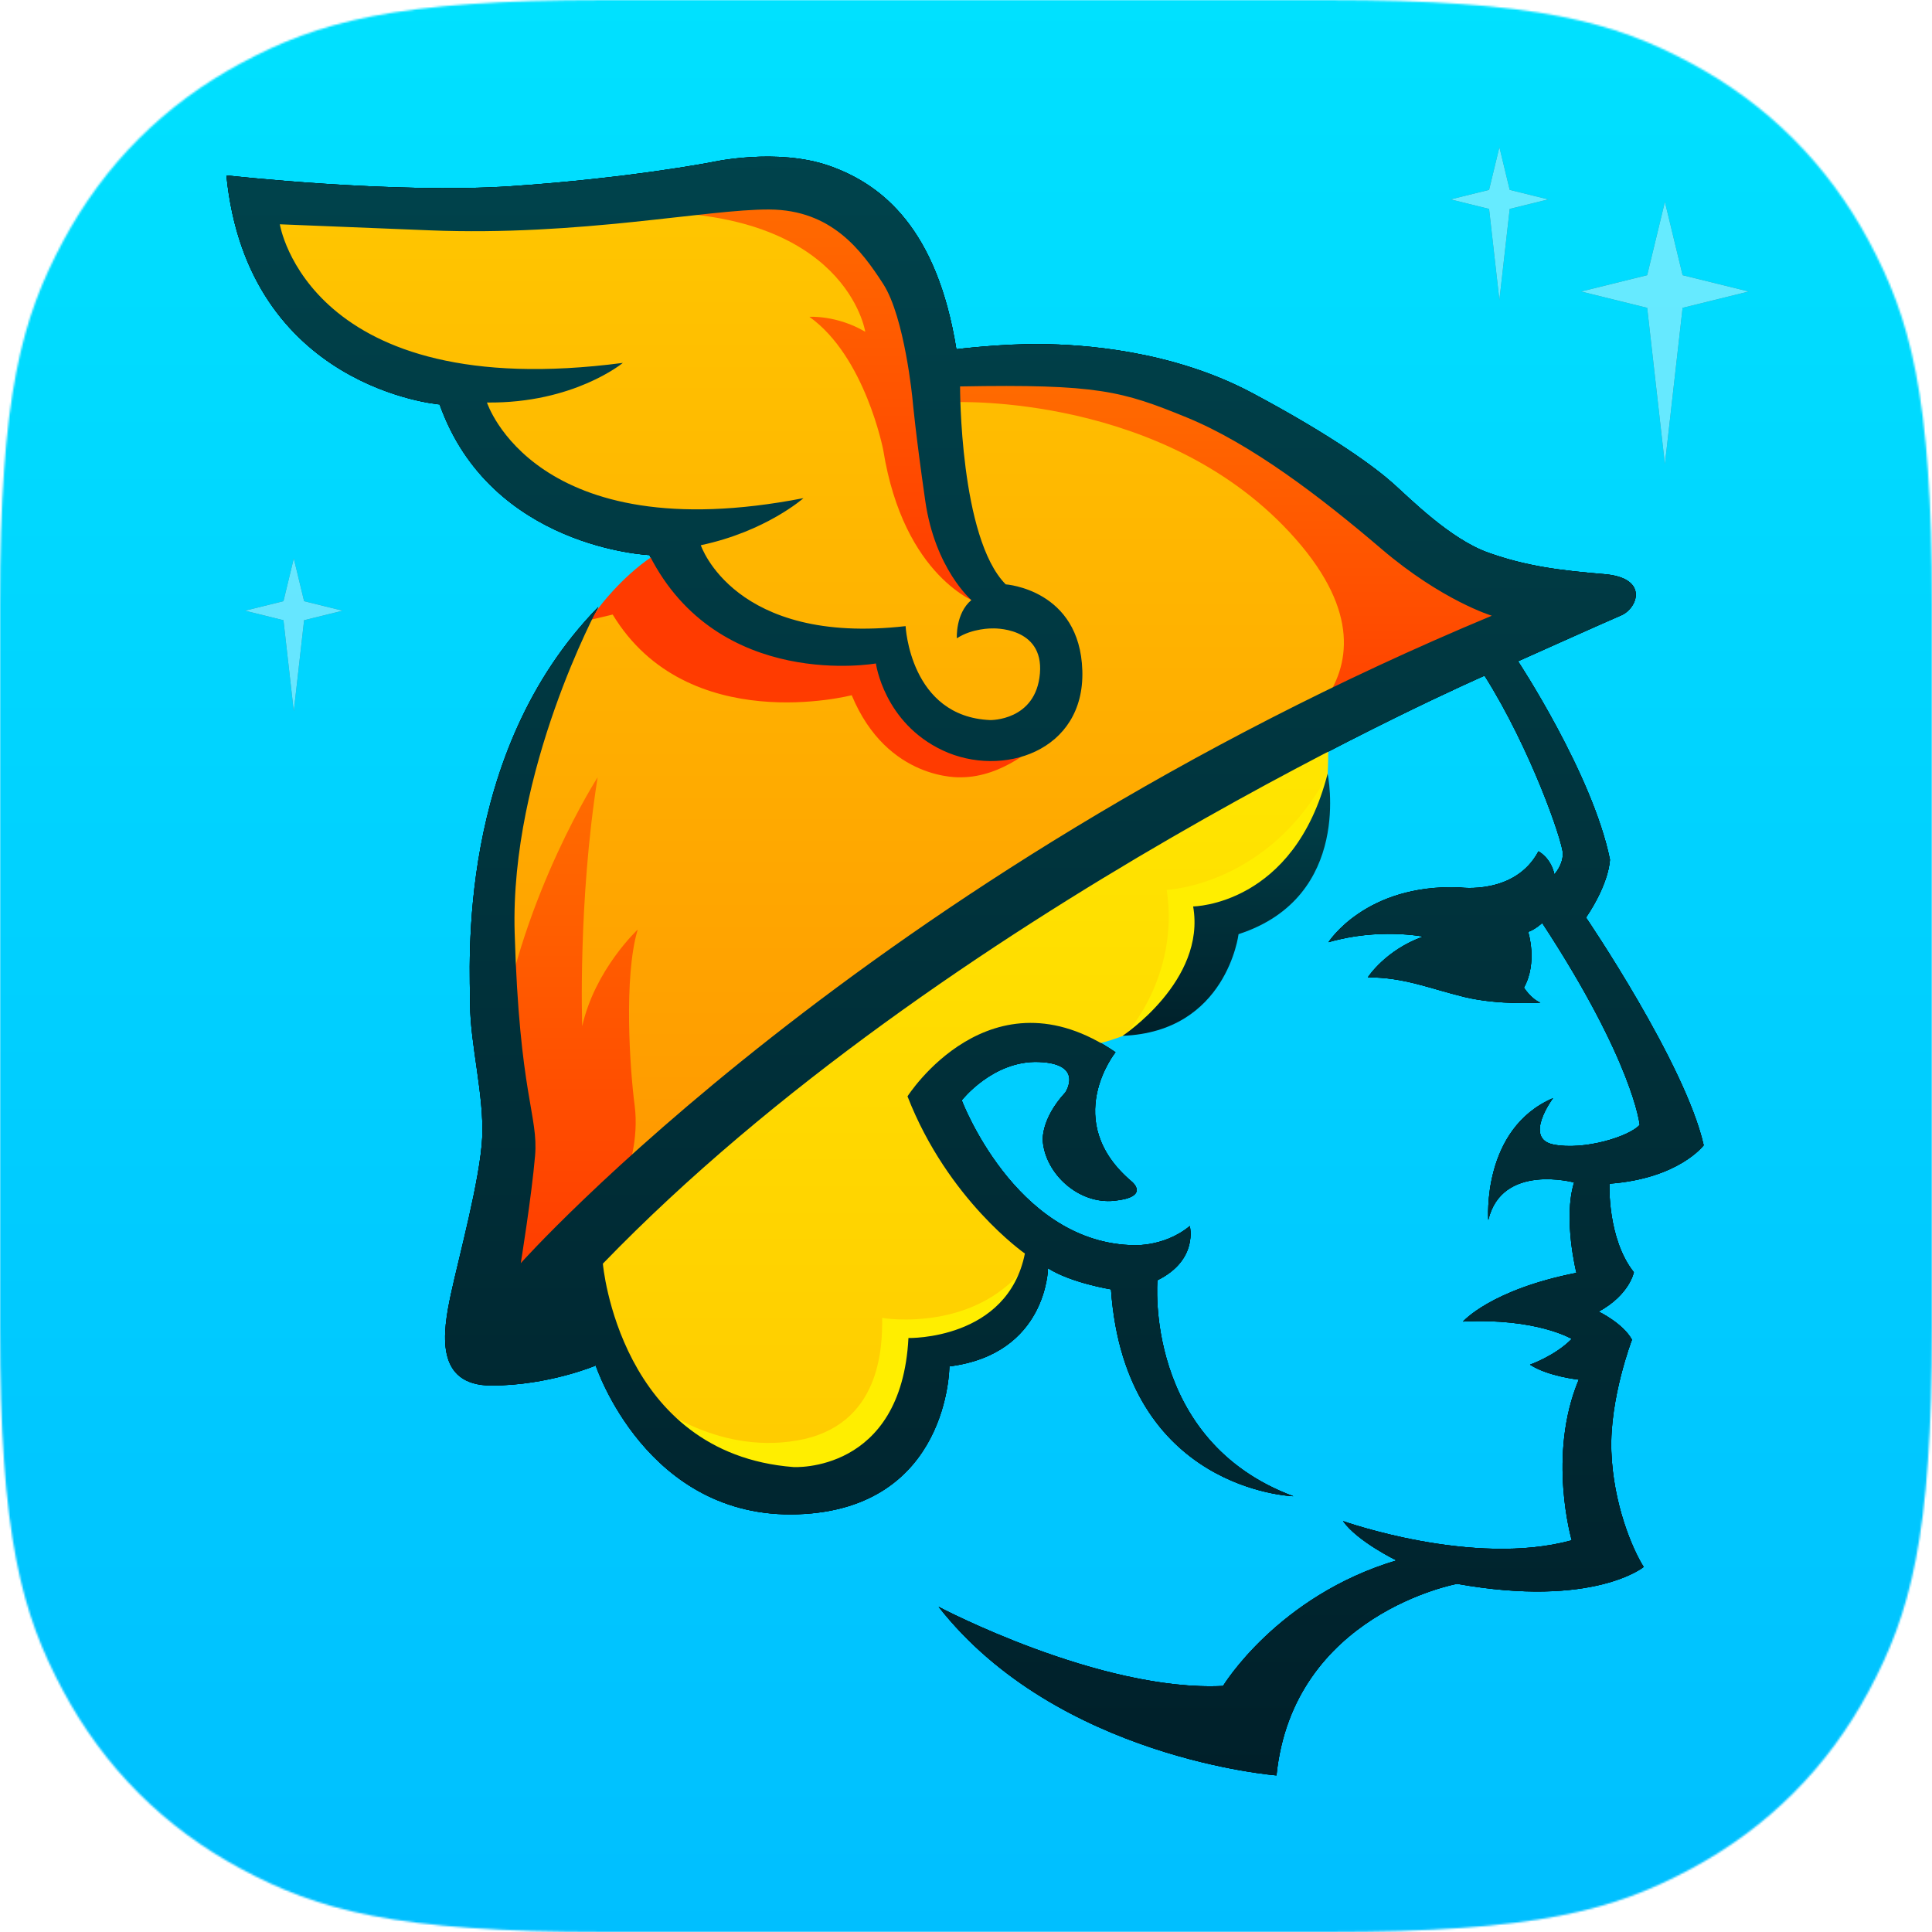
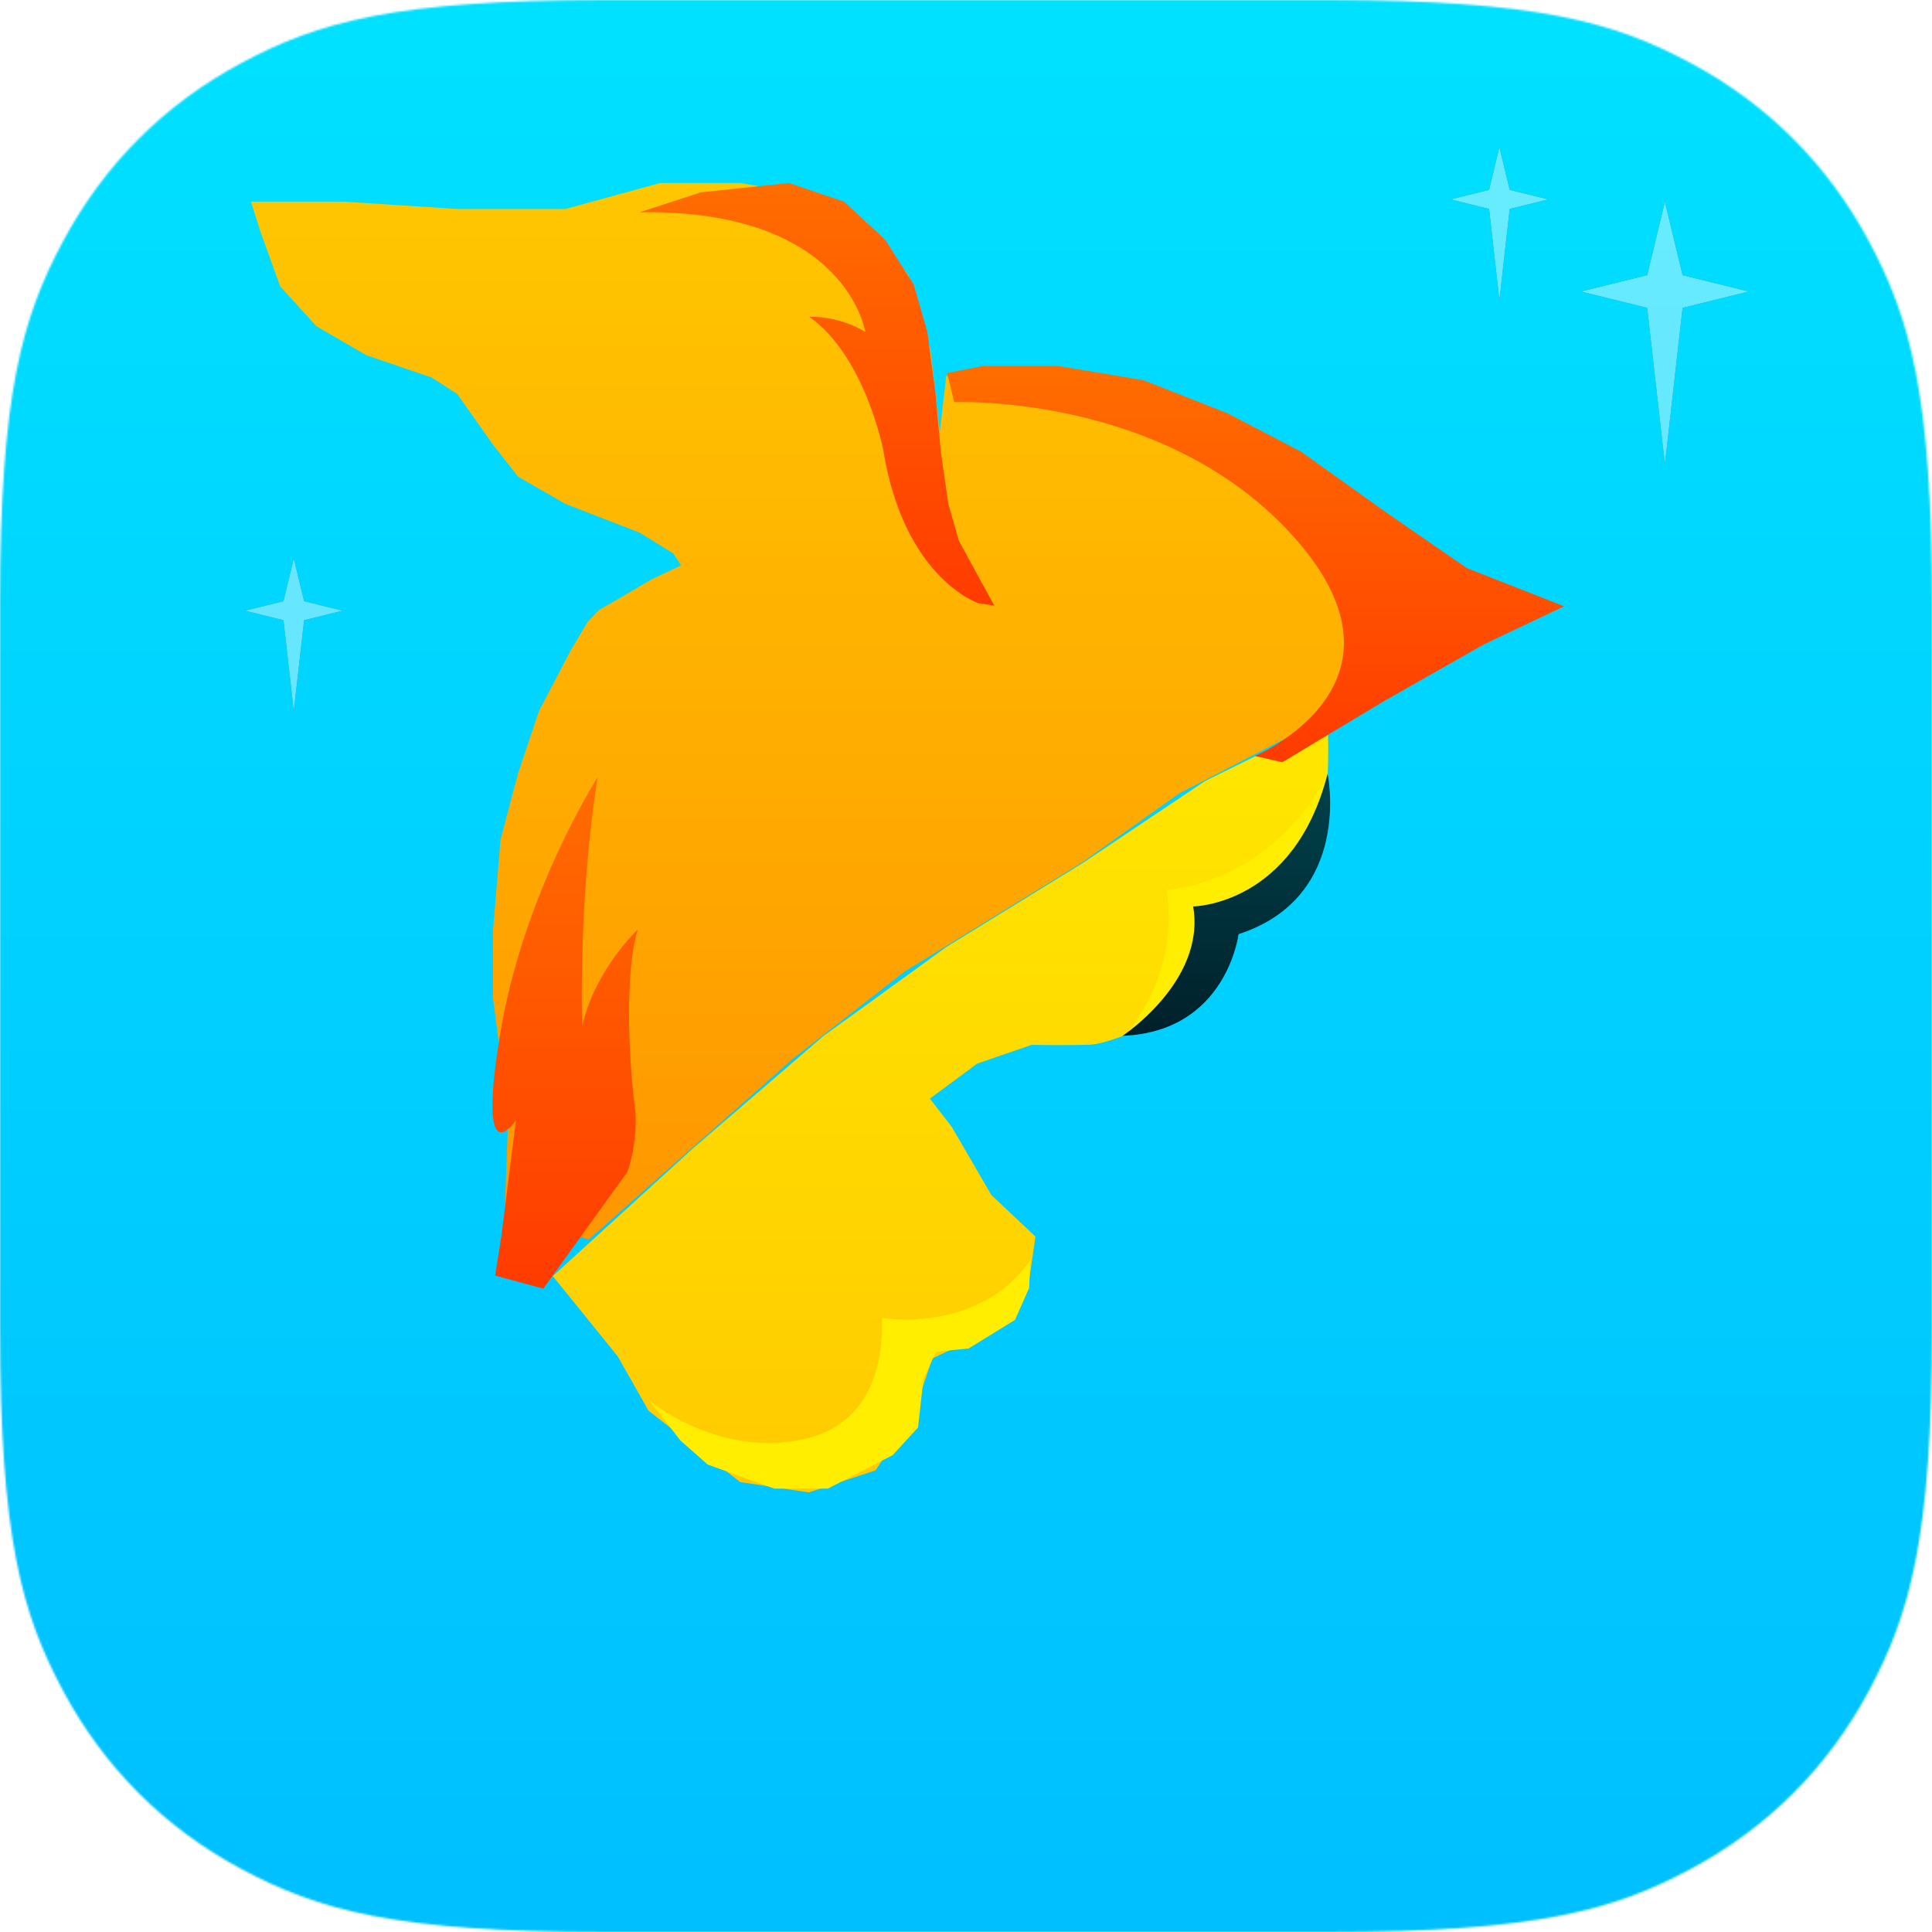
<svg xmlns="http://www.w3.org/2000/svg" xmlns:xlink="http://www.w3.org/1999/xlink" width="1024" height="1024" viewBox="0 0 1024 1024">
  <defs>
    <linearGradient x1="50%" y1="0%" x2="50%" y2="100%" id="b">
      <stop stop-color="#00E1FF" offset="0%" />
      <stop stop-color="#00BFFF" offset="100%" />
    </linearGradient>
    <linearGradient x1="50%" y1="0%" x2="50%" y2="100%" id="l">
      <stop stop-color="#FFE700" offset="0%" />
      <stop stop-color="#FFCA00" offset="100%" />
    </linearGradient>
    <linearGradient x1="50%" y1="0%" x2="50%" y2="100%" id="m">
      <stop stop-color="#FFC700" offset="0%" />
      <stop stop-color="#FF9600" offset="100%" />
    </linearGradient>
    <linearGradient x1="50%" y1="0%" x2="50%" y2="100%" id="n">
      <stop stop-color="#FF6D00" offset="0%" />
      <stop stop-color="#FF3B00" offset="100%" />
    </linearGradient>
    <linearGradient x1="50%" y1="0%" x2="50%" y2="100%" id="o">
      <stop stop-color="#FF6D00" offset="0%" />
      <stop stop-color="#FF3B00" offset="100%" />
    </linearGradient>
    <linearGradient x1="50%" y1="0%" x2="50%" y2="100%" id="p">
      <stop stop-color="#FF6D00" offset="0%" />
      <stop stop-color="#FF3B00" offset="100%" />
    </linearGradient>
    <linearGradient x1="50%" y1="0%" x2="50%" y2="100%" id="q">
      <stop stop-color="#00434C" offset="0%" />
      <stop stop-color="#00202A" offset="100%" />
    </linearGradient>
    <linearGradient x1="50%" y1="0%" x2="50%" y2="100%" id="r">
      <stop stop-color="#00434C" offset="0%" />
      <stop stop-color="#00202A" offset="100%" />
    </linearGradient>
    <path id="e" d="m664.889 0-5.468 22.642L639 27.684l20.421 5.04L664.889 81l5.469-48.276 20.42-5.04-20.42-5.042z" />
    <path id="g" d="m25.889 218-5.468 22.642L0 245.684l20.421 5.04L25.889 299l5.469-48.276 20.42-5.04-20.42-5.042z" />
    <path id="i" d="m752.606 29-9.384 38.855-35.043 8.651 35.043 8.65L752.606 168l9.384-82.844 35.042-8.65-35.042-8.651z" />
    <path d="M320.486 0h383.028c111.44 0 151.851 11.603 192.592 33.392 40.74 21.788 72.714 53.762 94.502 94.502 21.789 40.741 33.392 81.152 33.392 192.592v383.028c0 111.44-11.603 151.851-33.392 192.592-21.788 40.74-53.762 72.714-94.502 94.502-40.741 21.789-81.152 33.392-192.592 33.392H320.486c-111.44 0-151.851-11.603-192.592-33.392-40.74-21.788-72.714-53.762-94.502-94.502C11.603 855.365 0 814.954 0 703.514V320.486c0-111.44 11.603-151.851 33.392-192.592 21.788-40.74 53.762-72.714 94.502-94.502C168.635 11.603 209.046 0 320.486 0Z" id="a" />
-     <path d="M514.847 318.03c-8.511 7.197-7.693 20.281-7.693 20.281 8.183-5.398 18.657-5.233 18.657-5.233s27.495-1.31 25.367 23.878c-2.127 25.188-26.348 24.698-26.348 24.698-42.552-1.799-44.846-49.794-44.846-49.794-90.875 10.372-108.545-42.886-108.545-42.886 34.5-7.287 54.413-24.947 54.413-24.947-142.483 27.75-167.75-50.684-167.75-50.684 46.036.531 72.016-20.998 72.016-20.998-166.706 21.858-181.8-73.469-181.8-73.469l79.431 3.205c79.434 3.204 147.149-11.263 180.09-11.048 32.938.22 48.76 21.66 60.245 39.419 11.486 17.758 15.603 61.508 15.603 61.508s1.517 17.326 6.718 53.494c5.201 36.168 24.442 52.576 24.442 52.576M903 607.019c-9.691-43.209-62.373-120.69-62.373-120.69 12.674-18.875 12.674-30.795 12.674-30.795-9.195-45.197-48.704-105.045-48.704-105.045s45.97-20.614 54.668-24.339c8.698-3.724 14.91-19.865-8.946-21.852-23.853-1.987-41.498-4.222-61.625-11.423-20.128-7.202-41.25-28.56-50.444-36.755-9.195-8.195-31.063-24.586-74.299-47.681-43.237-23.096-90.948-25.827-112.07-26.074-21.124-.25-44.978 2.73-44.978 2.73-10.187-63.574-39.014-87.166-67.093-97.099-28.08-9.933-62.868-1.987-62.868-1.987s-43.487 8.444-105.858 12.666C208.712 102.896 120 92.963 120 92.963c11.14 112.965 113.003 121.393 113.003 121.393 27.075 76.294 111.183 79.843 111.183 79.843C380.805 366.5 464.25 351.64 464.25 351.64s4.217 31.493 35.507 46.132c31.291 14.637 75.235.665 73.901-42.361-1.331-43.028-40.611-45.688-40.611-45.688-24.413-24.62-24.19-104.905-24.19-104.905 72.79-1.33 85.884 2.44 120.061 16.411 34.176 13.973 71.016 42.14 103.195 69.64 32.18 27.504 58.58 35.477 58.58 35.477-332.084 138.486-514.67 343.158-514.67 343.158s5.771-35.683 7.574-56.95c1.804-21.265-8.295-32.078-10.82-118.223-2.523-86.146 44.363-172.652 44.363-172.652-75.74 77.495-67.954 190.74-67.954 210.973 0 20.234 7.459 48.136 6.395 70.287-1.067 22.151-12.363 63.258-16.624 83.137-4.262 19.881-8.738 48.276 21.525 48.276 30.264 0 55.26-10.604 55.26-10.604s26.844 81.647 107.141 78.848c80.299-2.8 80.299-78.382 80.299-78.382 51.818-6.53 52.286-52.02 52.286-52.02 12.255 7.787 33.38 11.197 33.38 11.197 7.469 106.84 96.637 109.64 96.637 109.64-79.365-29.626-72.03-114.47-72.03-114.47 21.857-10.756 17.151-28.733 17.151-28.733-14.46 11.929-31.945 10.08-31.945 10.08-61.03-2.854-88.92-76.715-88.92-76.715s16.527-21.215 40.806-20.327c24.28.89 14.11 16.135 14.11 16.135-13.22 14.354-11.95 25.787-11.95 25.787 1.399 17.278 18.941 33.666 38.009 31.634 19.067-2.033 9.238-10.07 9.238-10.07-38.077-32.085-8.71-68.646-8.71-68.646-66.449-45.516-110.251 23.38-110.251 23.38 21.403 54.966 62.218 83.319 62.218 83.319-9.208 46.014-61.72 44.77-61.72 44.77-3.733 71.88-60.973 68.396-60.973 68.396-92.333-7.212-100.993-107.797-100.993-107.797 180.28-186.546 467.327-311.637 467.327-311.637 24.591 38.974 41.482 88.125 41.482 94.33 0 6.206-4.47 10.923-4.47 10.923-1.988-8.936-8.446-12.164-8.446-12.164-12.42 23.336-41.73 19.114-41.73 19.114-49.928-1.985-69.552 29.045-69.552 29.045 26.332-7.695 50.178-2.979 50.178-2.979C734.192 503.606 725 518.004 725 518.004c19.374 0 32.788 5.957 51.17 10.424 18.38 4.47 40.24 2.98 40.24 2.98-4.969-1.986-8.694-7.943-8.694-7.943 7.452-13.405 2.234-29.542 2.234-29.542 3.727-1.239 7.452-4.716 7.452-4.716C865.843 563.183 869.07 596.2 869.07 596.2c-5.465 6.205-29.56 13.653-45.704 10.425-16.146-3.226-.25-24.576-.25-24.576-38.003 16.384-34.278 64.543-34.278 64.543 7.204-30.285 45.456-19.859 45.456-19.859-5.96 19.362 1.242 47.91 1.242 47.91-45.455 8.936-60.11 25.816-60.11 25.816 38.997-1.985 57.628 9.186 57.628 9.186-8.694 8.936-22.109 13.652-22.109 13.652 9.44 6.205 25.835 7.945 25.835 7.945-16.852 40.106-3.726 85.144-3.726 85.144-52.413 14.398-121.217-10.177-121.217-10.177 7.45 10.674 28.316 20.85 28.316 20.85-63.09 18.868-91.905 66.53-91.905 66.53-65.328 3.227-150.776-41.954-150.776-41.954C560.565 932.064 676.566 941 676.566 941c8.694-85.641 95.727-101.537 95.727-101.537 72.31 12.914 98.9-8.94 98.9-8.94-5.965-9.437-16.152-33.278-17.146-61.34-.994-28.062 10.933-59.104 10.933-59.104-4.72-8.692-17.642-14.9-17.642-14.9 16.4-8.94 18.637-20.86 18.637-20.86-14.165-17.88-12.922-46.936-12.922-46.936C889.83 624.652 903 607.02 903 607.02" id="k" />
    <filter x="-132%" y="-84.9%" width="364.1%" height="298.4%" filterUnits="objectBoundingBox" id="d">
      <feMorphology radius="2.5" operator="dilate" in="SourceAlpha" result="shadowSpreadOuter1" />
      <feOffset in="shadowSpreadOuter1" result="shadowOffsetOuter1" />
      <feGaussianBlur stdDeviation="15" in="shadowOffsetOuter1" result="shadowBlurOuter1" />
      <feColorMatrix values="0 0 0 0 0 0 0 0 0 0.882 0 0 0 0 1 0 0 0 1 0" in="shadowBlurOuter1" />
    </filter>
    <filter x="-132%" y="-84.9%" width="364.1%" height="298.4%" filterUnits="objectBoundingBox" id="f">
      <feMorphology radius="2.5" operator="dilate" in="SourceAlpha" result="shadowSpreadOuter1" />
      <feOffset in="shadowSpreadOuter1" result="shadowOffsetOuter1" />
      <feGaussianBlur stdDeviation="15" in="shadowOffsetOuter1" result="shadowBlurOuter1" />
      <feColorMatrix values="0 0 0 0 0 0 0 0 0 0.882 0 0 0 0 1 0 0 0 1 0" in="shadowBlurOuter1" />
    </filter>
    <filter x="-76.9%" y="-49.5%" width="253.9%" height="215.6%" filterUnits="objectBoundingBox" id="h">
      <feMorphology radius="2.5" operator="dilate" in="SourceAlpha" result="shadowSpreadOuter1" />
      <feOffset in="shadowSpreadOuter1" result="shadowOffsetOuter1" />
      <feGaussianBlur stdDeviation="15" in="shadowOffsetOuter1" result="shadowBlurOuter1" />
      <feColorMatrix values="0 0 0 0 0 0 0 0 0 0.882 0 0 0 0 1 0 0 0 1 0" in="shadowBlurOuter1" />
    </filter>
    <filter x="-6.8%" y="-6.1%" width="113.5%" height="112.3%" filterUnits="objectBoundingBox" id="j">
      <feMorphology radius="2.5" operator="dilate" in="SourceAlpha" result="shadowSpreadOuter1" />
      <feOffset in="shadowSpreadOuter1" result="shadowOffsetOuter1" />
      <feGaussianBlur stdDeviation="15" in="shadowOffsetOuter1" result="shadowBlurOuter1" />
      <feColorMatrix values="0 0 0 0 0 0 0 0 0 0.882 0 0 0 0 1 0 0 0 1 0" in="shadowBlurOuter1" />
    </filter>
  </defs>
  <g fill="none" fill-rule="evenodd">
    <mask id="c" fill="#fff">
      <use xlink:href="#a" />
    </mask>
    <use fill="#FFF" xlink:href="#a" />
    <path fill="url(#b)" mask="url(#c)" d="M0 0h1024v1024H0z" />
    <g transform="translate(129.821 78)" opacity=".4">
      <use fill="#000" filter="url(#d)" xlink:href="#e" />
      <use fill="#FFF" xlink:href="#e" />
      <use fill="#000" filter="url(#f)" xlink:href="#g" />
      <use fill="#FFF" xlink:href="#g" />
      <use fill="#000" filter="url(#h)" xlink:href="#i" />
      <use fill="#FFF" xlink:href="#i" />
    </g>
    <use fill="#000" filter="url(#j)" xlink:href="#k" />
    <use fill="#000" xlink:href="#k" />
    <path d="m173 593.353 74.288-67.675 68.948-59.404 65.335-47.331 71.949-44.267 65.102-43.654L583.505 299s1.736 22.43-1.29 44.02c-3.027 21.589-24.561 47.22-24.561 47.22l-32.136 17.084-5.21 28.374-22.61 20.632s-28.436 13.915-39.91 14.364c-11.474.447-31.037.103-31.037.103l-28.832 9.956-25.056 18.535 11.671 15.106 20.936 36.044 23.343 21.968-3.415 23.688-30.912 31.237-20.373 9.713-9.486 28.391-20.594 30.894L308.682 708l-36.383-5.493-48.524-37.76-16.345-28.834-34.43-42.56Z" fill="url(#l)" transform="translate(120 83)" />
    <path d="M344 742.136s34.072 29.02 78.448 21.367c44.377-7.652 45.264-49.422 45.118-64.973 0 0 51.11 8.73 78.434-30.53l-.515 14.545-7.475 16.991-24.618 15.19-17.27 1.67-6.704 14.55-2.835 25.617-13.404 14.675L438.764 789h-28.355l-35.317-12.742-14.306-12.616L344 742.136ZM596 549s29.322-30.6 22.391-77.356c0 0 54.23-2.168 85.61-61.644l-5.91 37.286-12.994 18.268-19.428 13.946-17.39 8.236-9.096 23.052-7.797 20.008-17.759 11.31L596 549Z" fill="#FE0" />
    <path fill="url(#m)" d="m606.35 240.862-11.54-27.464-43.137-38.724-30.776-18.949-39.84-17.578-59.899-14.007-39.623-7.964-3.415 29.769-.119-.922-4.902-42.81-11.757-39.571-22.227-28.174-27.779-13.582L272.466 14h-42.53L179.63 27.775h-57.247l-60.202-3.912H13l5.089 16.103L28.53 68.783l19.236 21.188 26.286 15.256 34.765 11.864 13.566 8.763 18.909 26.834 13.313 16.951 25.025 14.408 39.347 15.254 17.877 11.019 4.138 6.362-15.743 7.428-18.683 10.986-8.98 5.134-6.063 6.246-9.089 15.342-16.697 31.896-11.132 33.082-9.327 35.232-3.986 48.31v35.679l8.122 62.07-1.948 51.559L192.002 574l43.964-39 64.569-57.123 58.801-45.866 94.244-57.949 51.381-36.526 50.758-26.315 50.082-25.044L608 261.735z" transform="translate(120 83)" />
-     <path d="M317.249 322.252s11.79-16.093 28.322-27.225c16.531-11.134 34.989 27.225 34.989 27.225l39.49 18.78 32.703 1.537 19.744 5.53 10.799 19.67 26.223 24.278 24.68 2.151H550s-17.963 17.787-40.755 17.787c0 0-38.907 2.112-57.82-43.506 0 0-87.036 22.695-126.689-42.756L313 328.496l4.249-6.244Z" fill="#FF3B00" />
    <path d="M196.759 329s-39.583 61.382-51.88 137.214c-12.298 75.831 8.578 44.527 8.578 44.527l-7.76 61.606-3.268 20.74 25.53 6.913 44.526-61.811s6.333-16.875 3.882-35.377c-2.452-18.503-5.924-67.909 1.633-93.12 0 0-22.672 21.144-29.412 51.236 0 0-2.355-65.587 8.17-131.928" fill="url(#n)" transform="translate(120 83)" />
    <path d="M338.602 92.845S328.737 27.793 219 29.505l32.463-10.556L298.157 14l29.265 9.898 21.704 20.122 15.125 23.753 7.235 25.072 4.275 32 2.959 32 3.946 27.382 5.591 19.462 13.152 24.084L407 238l-8.55-1.32s-39.389-13.214-50.312-81.153c0 0-9.536-49.487-39.13-70.6 0 0 14.47-.99 29.594 7.918" fill="url(#o)" transform="translate(120 83)" />
    <path d="M385.745 130.167s112.744-5 180.972 72.5c68.23 77.5-21.633 114.999-21.633 114.999l14.56 3.334 54.085-32.5 52.835-30L709 238.35l-51.587-20.266-42.852-29.584-44.93-32.084L530.523 136l-44.516-17.5L441.076 111h-40.355l-18.72 3.75 3.744 15.417Z" fill="url(#p)" transform="translate(120 83)" />
-     <path d="M394.847 235.03c-8.51 7.197-7.693 20.281-7.693 20.281 8.183-5.398 18.657-5.233 18.657-5.233s27.495-1.31 25.368 23.878c-2.127 25.188-26.349 24.698-26.349 24.698-42.552-1.799-44.845-49.794-44.845-49.794-90.876 10.372-108.546-42.886-108.546-42.886 34.5-7.287 54.414-24.947 54.414-24.947-142.484 27.75-167.751-50.684-167.751-50.684 46.036.531 72.017-20.998 72.017-20.998C43.412 131.203 28.318 35.876 28.318 35.876l79.432 3.205c79.433 3.204 147.148-11.263 180.089-11.048 32.939.22 48.76 21.66 60.245 39.419 11.487 17.758 15.604 61.508 15.604 61.508s1.516 17.326 6.718 53.494c5.2 36.168 24.441 52.576 24.441 52.576M783 524.019c-9.691-43.209-62.373-120.69-62.373-120.69 12.674-18.875 12.674-30.795 12.674-30.795-9.194-45.197-48.703-105.045-48.703-105.045s45.97-20.614 54.668-24.339c8.697-3.724 14.91-19.865-8.947-21.852-23.853-1.987-41.497-4.222-61.625-11.423-20.128-7.202-41.25-28.56-50.444-36.755-9.194-8.195-31.063-24.586-74.298-47.681-43.238-23.096-90.95-25.827-112.07-26.074-21.124-.25-44.98 2.73-44.98 2.73-10.186-63.574-39.013-87.166-67.091-97.099-28.08-9.933-62.869-1.987-62.869-1.987s-43.487 8.444-105.858 12.666C88.713 19.896 0 9.963 0 9.963c11.14 112.965 113.003 121.393 113.003 121.393 27.075 76.294 111.184 79.843 111.184 79.843 36.618 72.302 120.062 57.442 120.062 57.442s4.217 31.493 35.507 46.132c31.292 14.637 75.235.665 73.902-42.361-1.332-43.028-40.612-45.688-40.612-45.688-24.413-24.62-24.19-104.905-24.19-104.905 72.79-1.33 85.884 2.44 120.062 16.411 34.175 13.973 71.016 42.14 103.195 69.64 32.178 27.504 58.58 35.477 58.58 35.477-332.085 138.486-514.67 343.158-514.67 343.158s5.77-35.683 7.574-56.95c1.803-21.265-8.296-32.078-10.82-118.223-2.524-86.146 44.362-172.652 44.362-172.652-75.74 77.495-67.954 190.74-67.954 210.973 0 20.234 7.46 48.136 6.396 70.287-1.067 22.151-12.364 63.258-16.625 83.137-4.261 19.881-8.738 48.276 21.526 48.276 30.263 0 55.26-10.604 55.26-10.604s26.843 81.647 107.14 78.848c80.3-2.8 80.3-78.382 80.3-78.382 51.817-6.53 52.285-52.02 52.285-52.02 12.255 7.787 33.38 11.197 33.38 11.197 7.47 106.84 96.637 109.64 96.637 109.64-79.364-29.626-72.029-114.47-72.029-114.47 21.856-10.756 17.15-28.733 17.15-28.733-14.46 11.929-31.944 10.08-31.944 10.08-61.031-2.854-88.92-76.715-88.92-76.715s16.526-21.215 40.805-20.327c24.28.89 14.11 16.135 14.11 16.135-13.22 14.354-11.949 25.787-11.949 25.787 1.398 17.278 18.94 33.666 38.008 31.634 19.067-2.033 9.238-10.07 9.238-10.07-38.077-32.085-8.709-68.646-8.709-68.646-66.45-45.516-110.252 23.38-110.252 23.38 21.404 54.966 62.219 83.319 62.219 83.319-9.208 46.014-61.72 44.77-61.72 44.77-3.734 71.88-60.973 68.396-60.973 68.396-92.333-7.212-100.993-107.797-100.993-107.797 180.28-186.546 467.327-311.637 467.327-311.637 24.59 38.974 41.482 88.125 41.482 94.33 0 6.206-4.47 10.923-4.47 10.923-1.989-8.936-8.447-12.164-8.447-12.164-12.419 23.336-41.73 19.114-41.73 19.114-49.927-1.985-69.551 29.045-69.551 29.045 26.331-7.695 50.177-2.979 50.177-2.979-20.12 7.199-29.312 21.597-29.312 21.597 19.375 0 32.788 5.957 51.17 10.424 18.38 4.47 40.24 2.98 40.24 2.98-4.968-1.986-8.694-7.943-8.694-7.943 7.453-13.405 2.235-29.542 2.235-29.542 3.727-1.239 7.452-4.716 7.452-4.716C745.843 480.183 749.07 513.2 749.07 513.2c-5.466 6.205-29.56 13.653-45.704 10.425-16.147-3.226-.25-24.576-.25-24.576-38.004 16.384-34.279 64.543-34.279 64.543 7.205-30.285 45.457-19.859 45.457-19.859-5.961 19.362 1.242 47.91 1.242 47.91-45.455 8.936-60.11 25.816-60.11 25.816 38.996-1.985 57.628 9.186 57.628 9.186-8.694 8.936-22.11 13.652-22.11 13.652 9.441 6.205 25.835 7.945 25.835 7.945-16.852 40.106-3.725 85.144-3.725 85.144-52.414 14.398-121.218-10.177-121.218-10.177 7.45 10.674 28.316 20.85 28.316 20.85-63.09 18.868-91.905 66.53-91.905 66.53-65.328 3.227-150.775-41.954-150.775-41.954C440.565 849.064 556.566 858 556.566 858c8.694-85.641 95.727-101.537 95.727-101.537 72.31 12.914 98.9-8.94 98.9-8.94-5.965-9.437-16.151-33.278-17.145-61.34-.995-28.062 10.933-59.104 10.933-59.104-4.721-8.692-17.643-14.9-17.643-14.9 16.401-8.94 18.637-20.86 18.637-20.86-14.165-17.88-12.922-46.936-12.922-46.936C769.83 541.652 783 524.02 783 524.02" fill="url(#q)" transform="translate(120 83)" />
    <path d="M475 466c55.15-2.1 61.46-53.875 61.46-53.875C597.453 392.3 583.665 327 583.665 327c-17.76 69.966-71.273 70.433-71.273 70.433 6.895 39.388-37.39 68.567-37.39 68.567" fill="url(#r)" transform="translate(120 83)" />
  </g>
</svg>